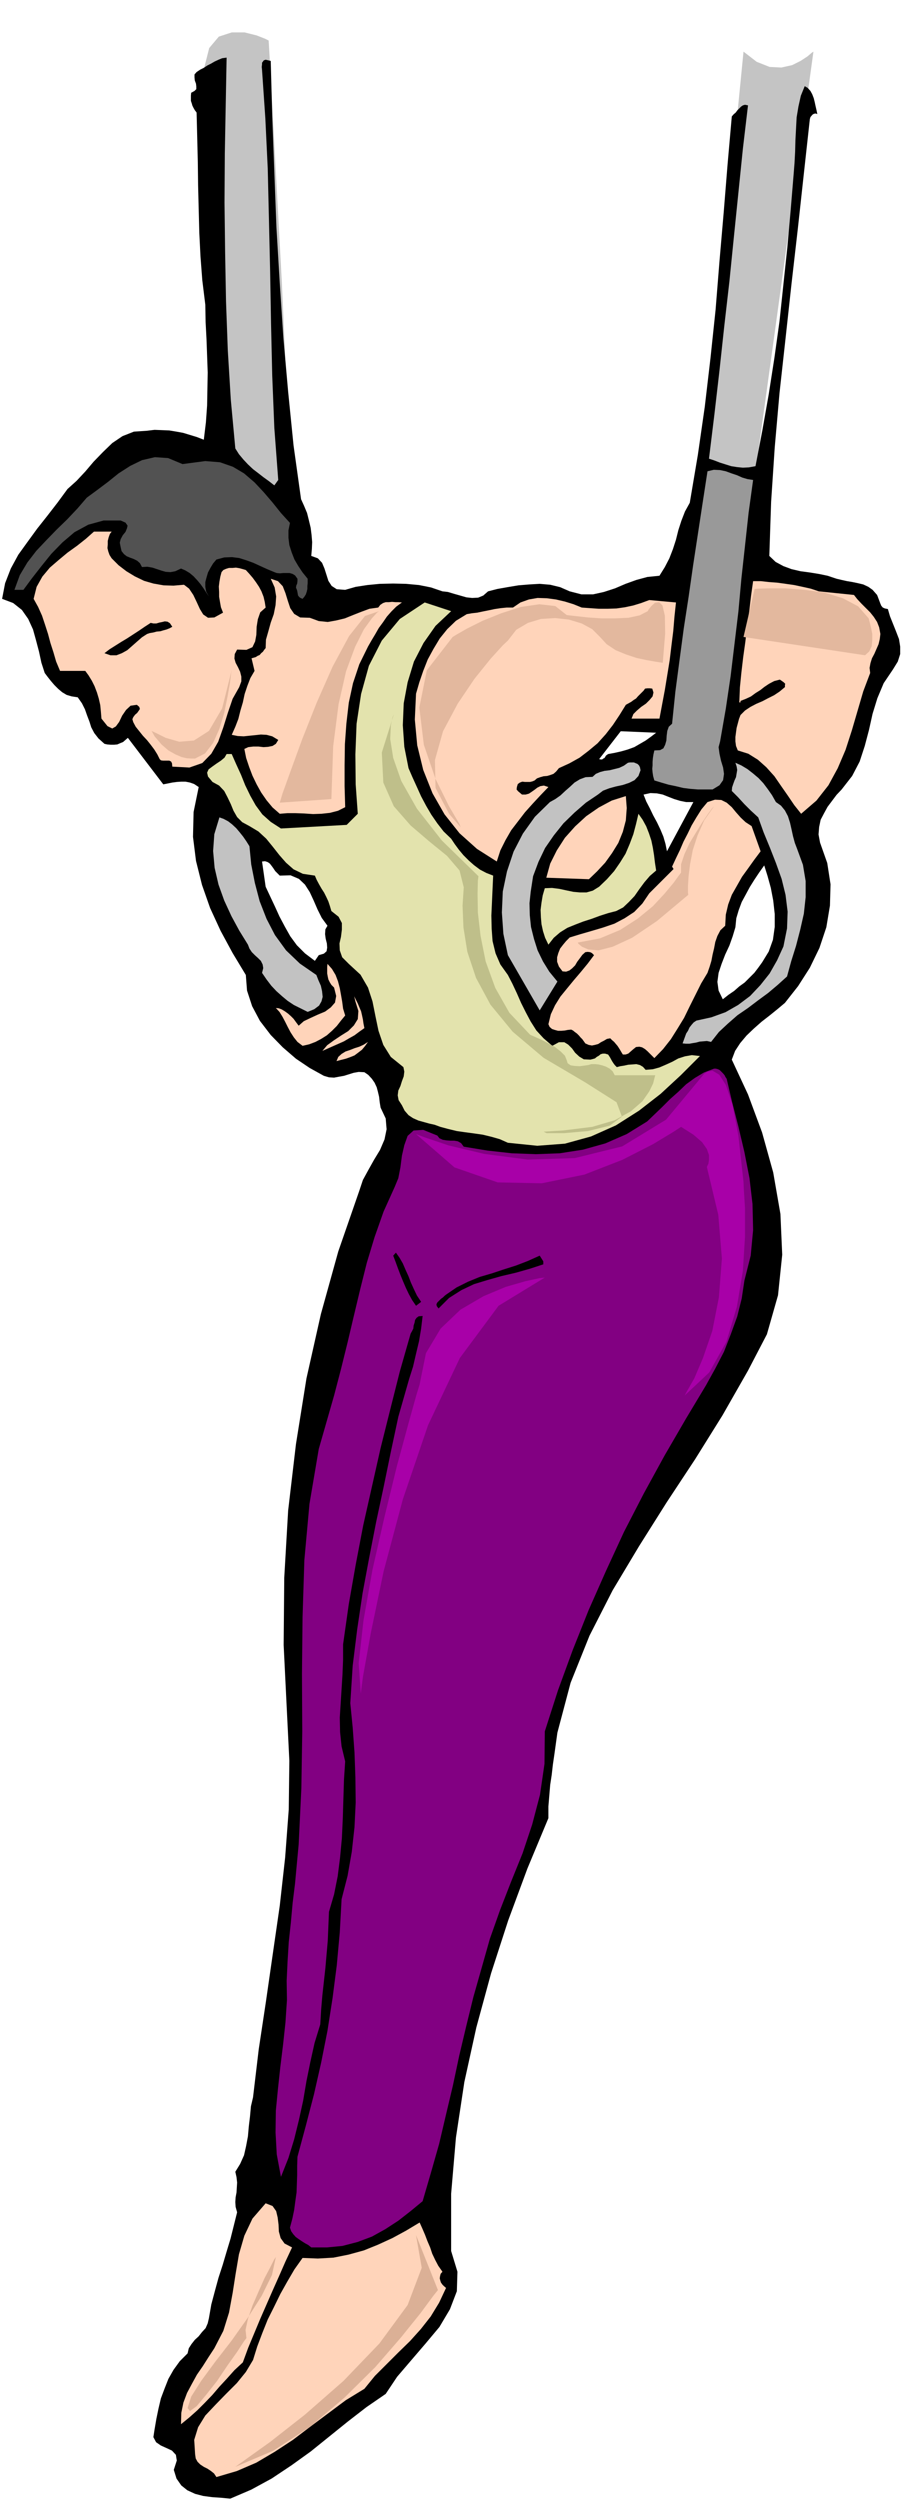
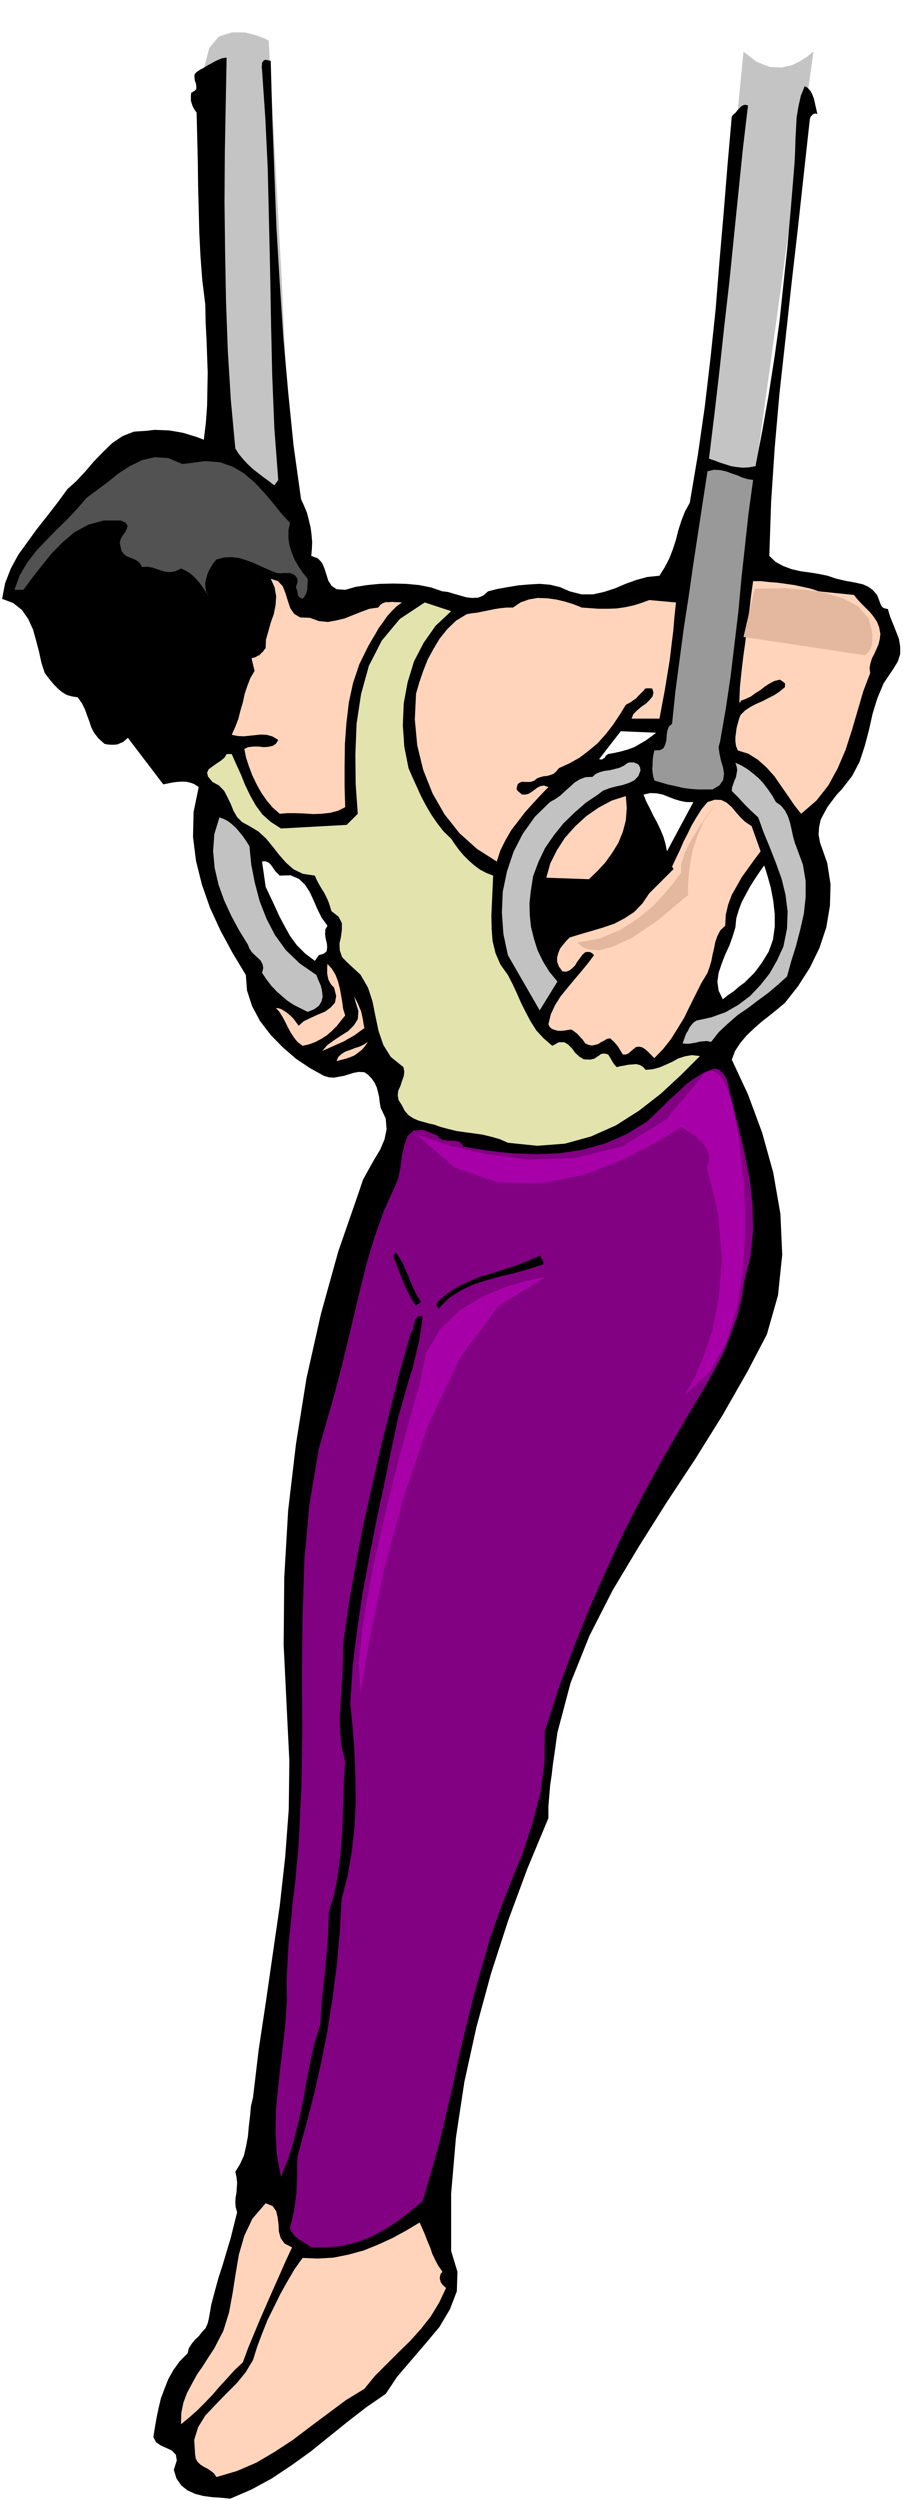
<svg xmlns="http://www.w3.org/2000/svg" fill-rule="evenodd" height="1345.901" preserveAspectRatio="none" stroke-linecap="round" viewBox="0 0 3035 8329" width="490.455">
  <style>.pen1{stroke:none}.brush2{fill:#000}.brush5{fill:#ffd4ba}.brush6{fill:#e3e3ad}.brush7{fill:#c2c2c2}.brush9{fill:#e3b89e}</style>
  <path class="pen1" d="m2477 172-135 1374 172 48 196-1422-6 4-14 12-23 15-28 14-36 8-39-2-43-17-44-34zM686 331l50 1178 7 4 21 14 31 20 37 26 37 28 36 32 30 30 21 30 7-47-2-166-9-249-13-290-16-295-14-258-10-184-4-69-12-6-28-11-40-10h-43l-43 14-32 38-17 67 6 104z" style="fill:#c4c4c4" />
  <path class="pen1 brush2" d="m2958 2029-10-2-7-3-5-6-3-7-3-8-3-8-3-8-2-5-15-17-14-10-17-8-17-4-19-4-18-3-18-4-17-4-30-10-29-6-31-5-30-4-30-7-27-10-26-14-21-20 6-180 12-181 16-182 20-181 20-183 21-183 20-183 20-182 2-7 5-6 3-3 4-2 5-1 6 2-3-14-3-13-3-14-3-12-5-13-6-11-9-10-10-6-13 32-8 36-6 36-2 38-2 38-1 38-2 38-3 38-10 121-11 123-13 122-13 123-17 122-19 122-21 119-23 120-22 4-20 1-20-2-19-3-19-6-19-6-18-7-18-6 18-147 17-147 16-148 17-148 15-149 15-147 15-147 17-144-10-2-7 2-6 4-6 6-6 6-6 8-7 6-6 7-14 159-13 161-14 162-13 162-17 161-19 162-23 160-27 160-16 29-12 31-10 31-8 32-10 31-12 31-15 29-18 29-40 4-37 10-36 13-35 15-37 12-36 8h-39l-39-10-32-14-33-8-35-3-35 2-36 3-36 6-34 6-31 8-16 14-17 7-20 1-19-2-21-6-21-6-20-6-18-2-38-13-40-8-43-4-43-1-45 1-41 4-39 6-35 10-28-2-17-11-11-17-6-19-7-22-8-19-14-15-22-8 2-23 1-23-2-24-3-24-6-25-6-24-10-24-10-22-25-179-18-179-16-181-12-182-11-184-7-184-7-186-5-185-17-4-6 2-3 4-3 4v5l-1 9 1 10 11 161 8 167 4 170 4 173 3 173 4 175 7 174 13 173-13 18-18-14-18-13-18-14-17-13-17-16-15-16-15-18-12-19-15-162-10-164-6-164-3-164-2-165 1-164 3-161 3-158-15 2-12 5-13 6-12 7-12 6-12 8-12 6-12 8-7 8v10l1 10 4 11 1 9v9l-6 6-11 6-1 9v18l3 9 2 7 4 8 4 7 6 8 2 81 2 82 1 80 2 80 2 78 4 79 6 79 10 81 1 58 3 57 2 55 2 56-1 55-1 55-4 56-7 58-23-9-23-7-23-7-22-4-24-4-24-1-25-1-25 3-44 3-38 15-34 23-31 30-31 32-28 33-29 31-30 27-33 45-34 44-34 43-32 44-31 43-25 46-19 49-10 52 37 14 29 23 21 30 16 35 10 36 10 38 8 37 11 34 9 12 11 14 12 14 13 13 13 11 15 9 17 5 20 3 14 20 10 20 7 20 8 21 6 19 10 19 14 18 20 18 9 2 12 1h11l11-1 9-4 10-4 8-7 8-7 118 155 15-3 15-3 15-2 15-1h14l15 3 14 5 15 10-17 83-2 83 10 80 20 80 27 77 35 76 40 74 44 73 4 52 17 52 26 49 36 47 40 41 44 38 46 31 47 26 17 5 17 1 16-3 17-3 16-5 16-5 17-3 19 1 13 9 12 13 9 13 7 15 4 15 4 17 2 18 3 18 17 36 3 36-7 34-15 35-20 33-19 34-18 33-12 36-70 202-58 209-48 214-35 219-26 221-13 224-2 224 11 224 8 162-2 162-12 160-18 161-23 159-23 160-24 159-19 160-7 30-3 33-4 33-3 34-6 32-7 31-13 29-16 26 4 18 2 18-1 16-1 17-3 16-1 16 1 16 5 18-11 44-11 44-13 43-13 44-14 43-12 44-12 45-8 46-4 17-7 16-12 13-11 14-13 12-11 14-9 14-4 17-26 26-21 29-17 30-13 33-12 32-8 34-7 34-6 35-4 26 9 17 16 11 20 9 17 8 13 14 3 19-10 31 9 29 16 23 20 16 26 12 27 7 30 4 30 2 30 3 70-30 68-37 66-44 64-46 62-50 62-50 62-48 64-44 38-57 47-55 48-56 46-55 35-59 23-60 2-65-21-69v-191l16-187 28-185 40-182 49-180 57-176 64-173 70-168v-39l3-36 3-36 5-33 4-35 5-34 5-36 5-36 44-166 63-157 77-151 88-147 92-146 95-144 91-146 85-149 63-121 37-130 14-135-6-136-24-138-37-133-47-127-54-116 11-29 17-26 21-25 24-23 26-23 27-21 26-21 25-21 44-56 39-61 32-66 23-69 12-72 2-71-11-71-24-68-5-27 2-25 5-24 11-21 12-22 15-20 15-20 17-18 35-45 25-48 17-52 14-53 12-54 16-52 21-50 31-46 16-26 8-25v-25l-4-25-10-26-10-25-10-25-7-24zM1062 3182l-13 19-33-25-27-27-22-30-18-32-18-34-15-33-16-34-15-32-12-84 10-1 9 3 7 5 7 9 5 7 6 9 7 7 8 8 36-1 28 12 20 19 16 25 13 28 13 30 14 28 19 26-7 12-1 16 2 15 4 16 1 14-2 12-9 8-17 5zm934-653 72-93 118 5-17 13-18 13-19 11-19 11-22 8-21 6-22 5-22 4-7 5-5 8-4 2-4 3h-5l-5-1zm226 307-5-25-7-24-10-24-11-23-13-24-11-23-12-23-9-23 23-5 21 1 20 4 20 8 18 7 20 6 20 4h24l-88 164zm317 370-13 18-13 17-16 16-16 16-18 13-17 15-19 13-19 15-14-29-4-29 4-30 10-30 12-31 14-30 11-31 9-30 3-30 8-27 10-27 13-24 14-26 15-24 16-24 17-24 11 35 11 40 8 42 5 45v43l-6 43-14 39-22 36z" />
  <path class="pen1" style="fill:#525252" d="m684 1536 49 4 43 15 37 22 35 30 30 32 30 35 28 35 30 33-5 25v25l3 24 8 25 9 23 13 22 14 21 17 21v15l-1 9v10l-2 9-3 9-5 8-6 7-7-3-4-3-4-5-1-5-1-6-1-5-2-6-2-4 1-7 3-7 1-8v-8l-8-11-8-5-10-3h-22l-10 1-11-1-8-3-24-10-22-10-24-11-22-8-25-8-24-3-26 1-26 7-11 13-9 15-8 15-5 17-4 15v16l3 16 9 16-9-13-9-14-10-14-10-12-13-14-13-11-15-9-14-6-19 9-16 3-16-1-14-4-15-5-15-5-17-3-18 1-7-13-9-8-12-6-11-4-12-5-9-7-8-10-3-13-3-15 3-12 7-13 9-11 5-12 2-9-7-10-16-7h-57l-51 14-46 25-40 34-37 38-33 41-32 41-28 38H48l18-49 25-42 30-39 34-36 34-35 35-34 34-36 31-36 34-25 36-27 36-29 39-25 39-19 43-10 44 3 48 20 76-10z" />
  <path class="pen1" style="fill:#999" d="m2509 1599-15 109-12 110-12 109-10 110-13 108-13 108-16 108-19 109-5 19 3 22 5 23 7 23 3 21-3 21-12 17-23 14h-49l-25-2-24-3-25-6-24-5-24-7-23-7-4-14-2-13-1-12 1-11v-12l1-12 2-13 3-13 19-1 11-6 6-12 4-14 1-16 2-16 5-14 11-10 11-107 14-106 14-105 16-104 15-105 16-105 16-105 16-104 21-5 21 1 19 4 19 7 18 6 18 8 17 5 19 3z" />
-   <path class="pen1 brush5" d="m372 1771-6 8-4 11-3 12v12l-1 12 3 12 4 11 7 11 23 23 26 20 28 17 31 15 31 9 34 6 33 1 35-3 17 13 14 21 11 23 11 24 11 18 16 11 21-1 29-16-7-18-3-17-3-18v-16l-1-18 2-16 3-17 4-15 6-7 9-4 10-3h12l11-1 12 2 11 3 10 3 11 12 12 14 11 15 10 15 8 15 7 18 4 17 3 19-18 16-8 23-4 25-1 27-4 22-9 19-20 9-31-1-8 15-1 15 4 14 8 15 7 15 4 16v16l-7 19-22 39-16 47-15 48-17 48-23 40-30 31-43 15-57-3-1-11-3-6-6-3h-21l-7-1-4-4-8-16-10-16-12-16-12-15-14-15-12-15-12-15-8-15-3-10 3-7 6-8 7-6 5-7 4-6-2-7-8-7-21 3-15 14-13 19-10 21-11 15-12 7-16-8-20-25-2-24-2-21-5-22-6-20-8-21-9-18-11-18-11-15h-84l-13-31-9-31-10-31-8-30-10-31-10-30-13-29-15-27 10-40 19-34 25-30 29-25 30-25 32-23 29-23 27-24h59z" />
  <path class="pen1 brush5" d="m1032 2058 30 11 30 3 28-5 29-7 27-11 28-11 27-10 29-4 7-9 9-6 9-3h11l10-1 11 1h11l11 1-19 14-16 16-15 17-13 19-14 19-12 21-12 20-12 21-29 59-21 63-14 65-8 69-5 69-1 70v70l2 70-24 12-27 7-28 3-28 1-30-2-28-1h-28l-25 2-24-21-20-24-18-26-15-27-14-29-11-29-10-30-6-30 13-6 17-2h17l17 2 15-1 15-3 11-7 8-13-20-12-19-5-19-1-18 2-20 2-19 2-20-1-20-4 12-27 10-26 7-28 8-27 6-28 9-27 10-26 14-24-10-42 7-2 7-2 6-4 7-3 5-6 6-5 4-6 5-6 1-28 8-28 8-29 10-28 6-30 2-29-5-30-13-29 24 8 16 17 9 23 8 26 8 24 13 19 20 12 32 1zm1813-76 11 14 14 15 14 14 15 15 12 15 11 17 7 18 4 22-2 17-4 17-7 16-7 16-8 15-5 16-3 16 2 17-23 61-19 65-19 65-21 65-26 61-31 57-40 51-51 44-23-29-21-31-23-33-22-32-27-30-28-25-32-20-35-11-6-15-2-15v-15l2-15 2-15 4-15 4-15 5-13 15-15 18-12 19-10 21-9 19-10 20-10 18-12 18-15v-7l1-4-3-3-2-2-7-5-6-4-19 5-17 9-15 10-14 11-16 10-15 11-17 8-18 7v5h-4l2-50 5-50 6-51 7-50 6-51 7-51 6-51 7-50h26l27 3 27 2 29 4 28 4 28 6 27 6 27 9 117 12zm-682 17 89 8-5 47-4 48-6 48-6 50-8 49-8 49-9 48-9 48h-93l6-15 12-12 14-12 16-11 12-12 10-12 3-13-4-13-8-1h-8l-8 1-5 7-6 6-6 6-7 7-6 7-8 5-8 6-9 5-9 5-21 34-22 33-24 31-27 30-30 25-30 23-34 19-35 16-9 11-9 8-11 4-10 3-12 1-11 3-11 4-8 7-7 3-8 2h-17l-9-1-8 3-7 5-3 10-1 8 5 6 6 5 7 6h12l11-3 9-6 10-7 9-7 10-5 12-2 15 5-26 27-26 28-26 29-23 30-23 30-19 33-17 34-12 37-66-42-58-52-50-63-40-70-31-78-20-82-8-86 4-86 11-38 13-38 15-38 19-35 21-35 25-31 29-28 36-22 17-3 18-2 19-4 20-4 19-4 20-3 20-2h21l25-17 28-10 29-5 31 1 30 4 30 7 29 9 27 11 28 2 29 2h29l30-1 28-4 28-6 26-8 27-10z" />
  <path class="pen1 brush6" d="m1503 2036-52 49-40 57-32 62-21 69-13 70-3 73 5 72 14 71 13 30 15 33 14 31 17 32 17 29 20 29 21 27 25 24 12 18 14 19 15 18 18 18 17 15 20 15 21 11 23 9-2 44-2 45-2 44 1 44 3 41 10 41 16 37 25 35 15 29 15 32 14 32 16 32 16 30 19 30 24 26 29 25 22-12h18l13 8 13 13 10 14 14 13 15 9 22 1 8-2 7-2 6-5 7-4 6-5 7-2h8l10 3 6 9 6 11 3 5 4 6 4 5 6 6 11-3 13-2 14-3 14-1 13-1 12 3 10 6 9 10 24-2 22-6 21-9 22-10 20-11 22-7 23-4 27 3-64 64-67 62-72 56-77 49-83 37-87 24-92 7-98-10-27-12-28-8-29-7-28-4-30-4-28-4-29-7-26-7-19-7-18-4-18-5-18-5-18-8-15-10-13-15-9-18-11-17-3-16 2-16 7-15 5-16 6-16 2-16-3-15-42-34-25-40-16-47-10-48-10-50-15-46-25-43-39-36-22-22-8-23-1-23 5-22 3-24v-22l-11-21-24-19-5-17-5-15-7-15-7-14-9-14-8-14-8-15-6-14-40-6-31-15-25-22-22-25-22-28-22-27-26-24-30-18-24-13-17-17-12-21-9-22-11-23-11-21-17-18-22-12-15-18-3-13 5-11 12-9 14-10 15-10 12-10 7-12h17l15 34 16 35 14 35 17 35 18 32 22 30 28 25 34 22 219-12 37-37-7-98-1-100 4-102 15-99 26-94 43-84 60-72 83-55 88 29z" />
  <path class="pen1 brush2" d="m574 2088-9 5-10 4-11 3-10 3-12 1-11 3-12 2-9 3-17 11-16 14-17 15-16 14-18 10-18 7h-20l-20-7 17-13 19-12 19-12 20-12 20-13 20-13 19-13 20-13 9 2h10l10-3 10-2 8-2 9 1 8 5 8 12z" />
  <path class="pen1 brush7" d="m2134 2566-7 19-13 14-18 9-21 7-23 5-22 6-21 8-17 13-40 27-38 33-37 36-32 40-29 42-22 46-18 48-8 52-4 38 1 40 4 39 10 40 12 38 18 37 21 34 27 33-59 96-106-184-15-71-5-71 3-70 14-67 22-66 31-60 40-56 50-49 18-10 17-12 16-15 16-14 15-14 18-11 19-7 23-1 11-10 14-6 15-4 17-2 16-4 16-4 15-7 14-10 6-1h14l7 3 5 2 5 5 3 6 2 10zm451 106 17 12 13 16 10 19 7 22 5 22 5 23 6 22 8 21 19 52 9 54v54l-6 55-12 53-14 54-16 51-14 51-31 28-32 27-34 25-33 25-35 24-32 28-30 28-26 33-14-3-12 1-12 1-11 3-12 2-11 2h-12l-11-1 4-11 4-11 4-11 6-9 5-11 7-9 7-8 9-6 50-11 47-17 42-24 40-30 34-36 31-39 25-44 21-46 12-60 2-56-7-56-13-53-19-53-20-51-21-51-18-50-13-12-12-11-11-11-10-10-11-12-10-11-11-11-10-10 1-12 4-12 4-11 5-11 2-12 2-12-2-12-4-12 20 9 20 12 18 14 19 16 16 17 15 20 14 20 13 23z" />
  <path class="pen1 brush5" d="m2085 2652 3 40-3 41-10 38-15 37-21 34-23 32-27 29-27 26-142-5 13-47 22-44 27-42 34-38 37-34 42-29 43-23 47-15zm449 184-21 28-20 28-21 29-17 30-17 30-12 32-8 34-2 37-16 15-10 19-7 20-4 21-5 21-4 21-6 20-7 20-21 35-19 38-19 38-19 39-22 36-22 35-26 33-29 30-8-8-7-7-8-8-8-7-10-6-9-2-11 1-10 8-8 7-8 7-9 3h-9l-5-8-4-7-5-8-4-6-6-7-5-6-7-6-6-6-11 2-10 6-10 5-9 6-11 3-10 2-11-2-11-5-5-7-5-7-6-6-5-6-7-7-7-5-6-5-6-3-11 1-10 2-12 1h-11l-11-3-9-3-8-7-4-9 8-33 14-30 18-29 22-27 23-28 23-27 23-28 21-28-7-7-6-3-8-1-8 1-10 9-8 11-9 12-7 12-10 10-9 7-11 4-12-1-12-16-6-16v-15l4-14 6-15 10-13 10-12 12-12 36-11 38-11 37-11 38-13 34-18 32-21 27-28 23-34 81-81-5-8 13-28 13-27 12-28 14-27 13-27 16-27 17-27 20-24 25-8 21 1 18 9 17 15 14 17 16 18 16 15 20 13 30 84z" />
-   <path class="pen1 brush6" d="m2186 2900-21 18-18 21-17 23-16 23-19 20-19 18-23 12-27 7-28 9-27 10-28 9-26 10-27 11-24 15-21 18-18 23-11-23-7-22-5-23-2-23-1-25 3-24 4-24 7-24 24-1 24 3 23 5 24 5 22 2h22l21-6 21-13 26-25 24-27 20-29 18-29 14-33 12-32 9-34 8-34 14 20 12 22 9 23 8 24 5 24 4 25 3 25 4 26z" />
  <path class="pen1 brush7" d="m831 2819 6 61 12 61 16 61 23 59 28 54 37 51 46 44 55 38 7 18 8 18 4 18 2 19-4 15-8 14-16 12-22 9-24-12-22-11-21-14-18-15-19-17-17-18-16-21-15-22 4-16-2-12-6-12-9-9-11-10-10-10-8-12-5-13-29-47-26-48-24-52-19-53-13-56-5-56 4-56 17-56 14 5 15 8 13 10 14 13 11 13 12 15 11 16 10 16z" />
  <path class="pen1 brush5" d="m1150 3383-14 17-14 18-16 16-17 15-19 12-19 10-21 8-22 5-17-13-12-15-11-17-9-17-9-18-9-17-10-16-12-13 10 1 10 4 10 6 11 8 9 8 9 9 8 11 9 12 17-15 23-11 24-11 24-10 19-14 14-16 4-22-7-28-9-9-5-8-5-10-2-9-2-11v-22l1-10 15 17 12 20 8 21 6 23 4 22 4 23 3 23 7 23z" />
  <path class="pen1 brush5" d="m1214 3425-17 12-16 12-18 10-17 10-18 8-18 8-18 8-18 8 16-19 22-16 24-16 24-15 19-19 13-21 2-27-10-32-4-17 6 12 6 12 5 12 6 14 3 13 3 14 2 14 3 15zm12 46-10 14-10 12-13 10-12 9-15 6-14 5-16 4-15 4 6-14 11-10 13-8 15-5 15-6 16-5 15-7 14-9z" />
  <path class="pen1" style="fill:#820082" d="m2421 3594 18 77 21 82 20 85 17 87 10 86 2 87-8 85-21 83-9 60-15 60-21 58-23 59-29 56-31 56-33 55-33 55-72 124-69 126-66 128-60 130-58 131-53 133-49 134-44 137-1 108-15 103-26 99-32 96-38 94-37 95-34 96-28 99-27 95-24 98-23 97-21 99-23 97-23 98-27 95-28 96-40 33-41 32-43 28-45 25-48 18-50 13-51 5h-53l-10-8-11-6-11-7-9-6-11-8-8-9-7-10-4-12 8-30 6-29 4-30 4-28 1-29 1-29v-31l1-30 28-104 27-104 24-106 21-106 17-109 14-109 10-110 6-110 20-78 14-80 9-82 4-82-1-84-3-83-6-83-8-81 8-125 15-121 18-121 22-118 23-118 25-117 24-117 25-117 12-42 12-42 12-42 13-41 10-43 10-42 7-42 5-42-13 1-7 5-5 7-2 10-3 9-1 10-4 8-5 9-36 126-32 127-32 128-29 129-29 129-25 131-23 131-19 134v51l-2 50-3 48-3 48-3 47 1 48 5 48 12 50-4 61-2 65-2 65-3 65-6 64-8 63-12 60-17 58-2 48-2 48-4 46-4 46-5 45-5 45-4 47-3 50-19 62-14 63-13 64-11 65-14 64-16 65-19 62-25 63-14-75-4-73 1-73 7-72 8-74 9-73 8-74 5-75-1-64 3-64 4-65 7-65 6-66 8-65 6-65 6-64 9-188 3-189-1-191 2-190 6-190 17-187 31-183 51-178 23-88 22-89 21-89 21-88 22-88 26-86 30-85 37-82 12-29 7-36 5-39 8-35 11-31 20-18 32-2 47 19 7 9 11 5 12 2 14 1h12l12 2 11 6 9 12 79 13 81 9 80 3 80-3 77-12 75-21 71-31 68-42 25-24 26-25 26-26 27-24 26-25 29-21 30-18 34-13h6l7 2 6 3 6 6 5 5 5 6 3 6 4 6z" />
  <path class="pen1 brush2" d="m1403 4337-17 13-13-19-11-20-10-21-9-21-9-22-8-21-8-22-8-21 9-10 12 17 11 19 9 21 10 22 8 21 10 22 10 21 14 21zm407-135v10l-46 15-46 13-47 11-46 13-46 14-42 20-41 26-35 35-6-8-1-6 3-6 6-6 6-6 7-5 5-5 5-4 35-24 38-19 39-16 41-12 39-13 41-13 39-15 40-18 12 19z" />
  <path class="pen1 brush5" d="m973 7487-22 47-21 48-21 47-21 48-21 48-20 48-20 48-18 49-28 26-25 28-25 27-24 28-25 26-25 25-27 24-27 22 1-38 7-34 12-32 16-30 17-31 20-29 19-30 19-29 30-58 19-61 12-65 10-64 11-65 18-62 27-57 44-51 23 9 12 17 5 21 3 24 1 23 6 22 13 18 25 13z" />
  <path class="pen1 brush5" d="m1398 7404 9 20 9 21 8 21 9 21 7 21 10 21 10 19 14 20-6 7-2 8-1 7 2 8 2 6 5 7 5 5 7 6-23 49-28 46-33 42-36 40-39 38-39 39-39 39-35 43-62 38-59 44-59 44-58 44-61 40-61 36-65 28-68 20-8-12-10-8-12-8-12-6-12-8-9-9-6-11-2-14-3-48 13-42 24-39 34-36 35-36 36-36 30-37 24-40 14-45 17-45 18-45 21-42 21-43 23-41 24-41 27-38 51 2 52-3 50-10 51-14 47-19 48-22 46-25 45-27z" />
-   <path class="pen1 brush9" d="m1508 2122 13-8 35-20 52-26 62-25 65-21 62-9 53 6 38 30 9 1 26 3 36 4 45 3h46l44-2 37-8 27-14 3-6 9-11 12-11 14-2 11 11 8 34 1 60-8 97-7-1-19-3-28-5-33-7-36-12-34-14-30-20-22-24-26-26-35-19-43-13-45-5-48 3-43 13-39 23-28 36-17 16-40 44-54 67-56 83-49 92-27 96 2 93 45 86 39 45-5-12-34-58-45-91-39-114-15-124 25-124 86-111zm-245-86-7 5-18 20-26 36-29 58-30 81-25 110-18 140-6 176-172 12 9-30 27-75 39-107 48-121 53-120 55-102 53-67 47-16zm-491 196-2 11-4 33-8 45-11 54-16 53-21 47-27 35-33 17h-13l-15-1-17-4-21-9-23-13-23-20-23-27-10-18 15 7 32 16 45 13 49-4 50-32 44-75 32-128z" />
-   <path class="pen1" style="fill:#bfbf8a" d="m1312 2380-4 9-6 28-2 45 10 63 27 77 52 92 83 106 122 119-2 15-1 43 1 63 9 78 17 85 32 88 47 83 69 73 4 2 14 6 20 9 23 12 22 12 19 15 14 14 6 15 3 10 10 7 13 2 17 1 15-2 14-2 10-3h13l10 1 13 3 12 4 13 7 10 9 7 13h135l-2 7-5 20-13 27-23 33-38 33-54 30-75 22-97 12-65 4 10 5h58l80-7 72-18 41-30-18-48-104-66-139-82-103-87-74-90-48-89-29-87-13-81-3-73 4-61-14-56-42-49-59-48-62-53-56-64-35-79-5-100 40-127z" />
  <path class="pen1" d="m1386 3778 29 11 80 27 118 28 145 19 157-5 158-39 146-89 123-148 4-5 11-7 17-3 22 13 22 34 22 65 20 105 17 153 1 23 4 65v95l-7 113-20 120-35 117-57 102-82 77 8-15 24-42 29-68 31-90 22-112 10-129-12-146-38-159 1-3 4-8 2-13v-16l-7-20-16-23-29-25-41-26-26 17-68 41-102 52-126 49-142 29-147-3-144-50-128-111zm429 478-18 2-46 10-66 19-74 31-77 45-66 63-49 82-21 104-11 36-27 97-38 140-41 168-40 176-30 169-16 143 7 101 7-55 26-145 43-207 64-240 84-247 106-224 129-174 154-94z" style="fill:#a800a8" />
-   <path class="pen1" d="m1386 7446 73 183-16 20-42 57-66 82-85 98-102 101-114 97-123 80-127 54 32-23 84-60 116-91 128-112 120-125 94-128 47-124-19-109zm-467 73-6 9-13 26-19 36-20 45-20 46-15 44-8 37 3 27-9 12-22 34-32 45-35 52-37 47-31 37-22 16-8-10 12-38 33-52 47-64 55-71 53-75 47-74 34-69 13-60z" style="fill:#dbb096" />
  <path class="pen1 brush9" d="m2514 1962 13-1 37-1h53l64 5 65 9 62 19 51 27 35 40 1 4 3 11 4 17 4 20v20l-2 21-8 17-14 13-405-61 37-160zm-135 724-6 6-14 19-19 28-21 34-22 36-17 37-11 33v28l-7 9-18 25-30 36-39 42-50 41-59 38-67 28-74 14 2 4 12 10 21 9 34 3 47-12 65-30 83-56 104-87-1-8v-21l2-33 5-40 9-47 16-49 22-50 33-47z" />
</svg>